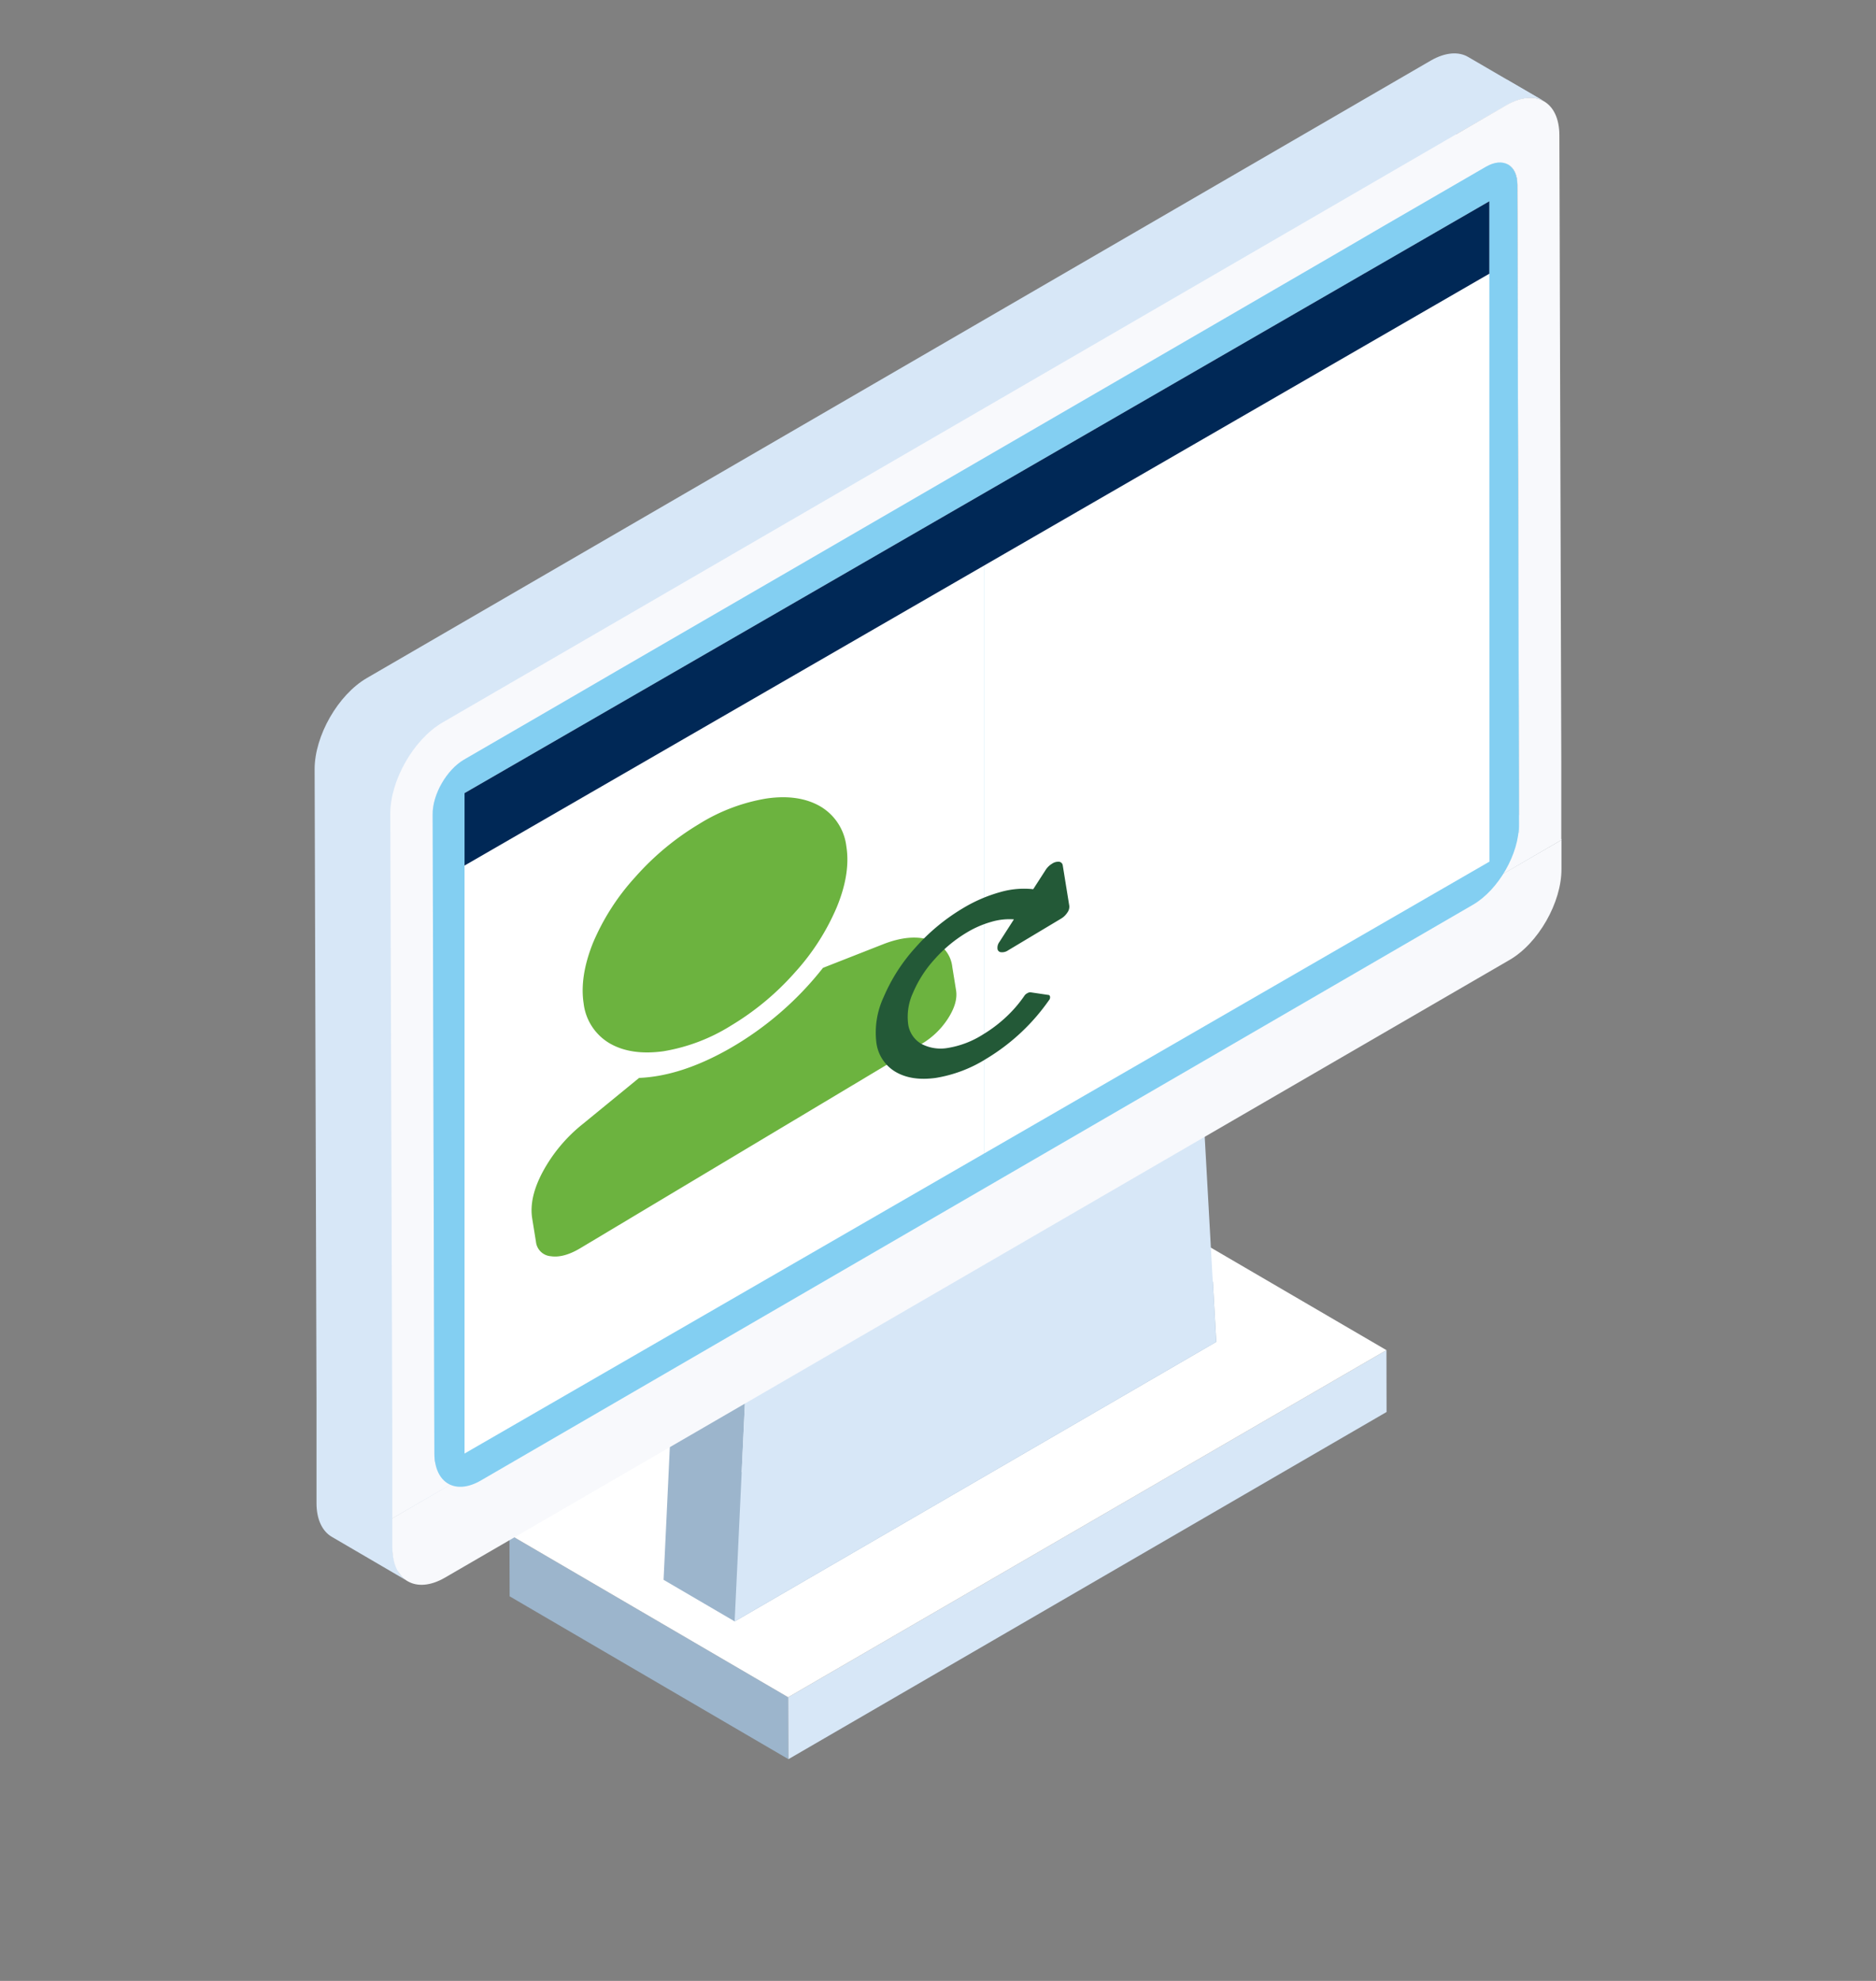
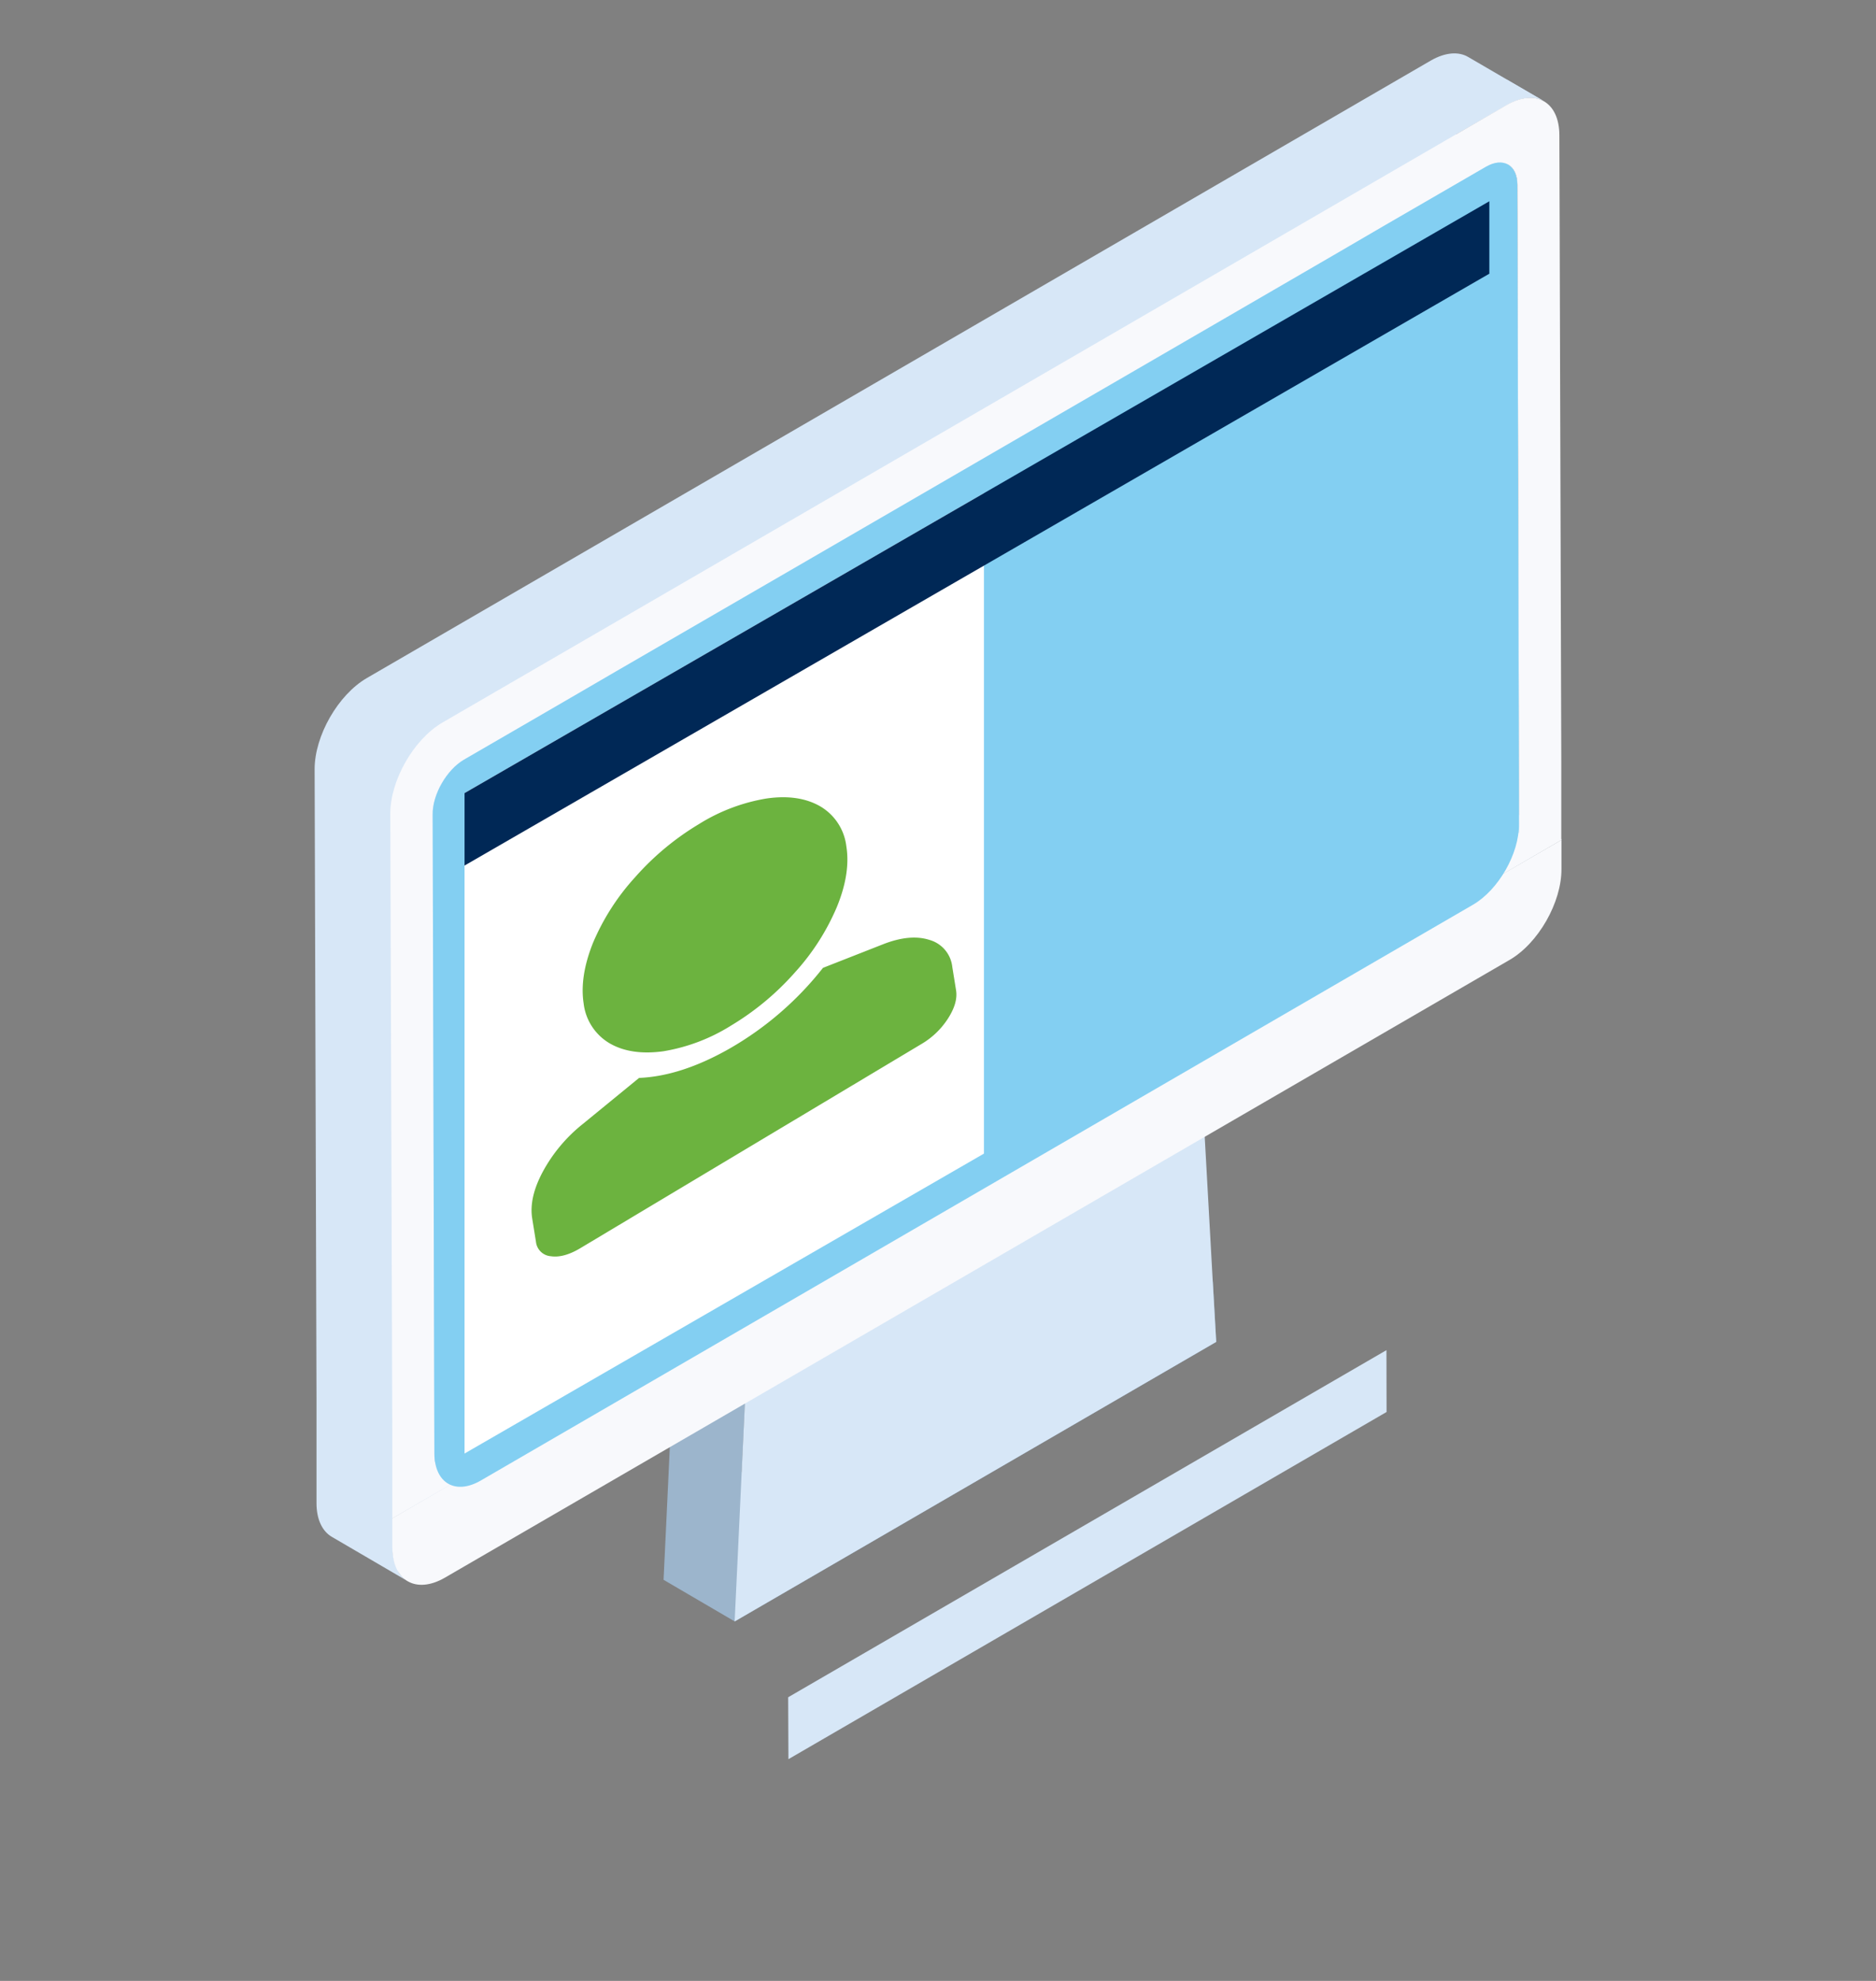
<svg xmlns="http://www.w3.org/2000/svg" id="Layer_1" data-name="Layer 1" viewBox="0 0 450 475">
  <rect x="0" y="0" width="450" height="475" fill="#808080" stroke="none" />
  <defs>
    <style>.cls-1{isolation:isolate;}.cls-2{fill:#9cb5cc;}.cls-3{fill:#d7e7f7;}.cls-4{fill:#fff;}.cls-5{fill:#f8f9fc;}.cls-6{fill:#83cff2;}.cls-7{fill:#002856;}.cls-8{fill:#6cb33f;}.cls-9{fill:#235937;}</style>
  </defs>
  <title>update</title>
  <g class="cls-1">
-     <polygon class="cls-2" points="122.2 367.95 122.25 382.78 189.12 421.83 189.06 406.98 122.2 367.95" />
    <polygon class="cls-3" points="189.06 406.98 189.12 421.83 332.6 338.58 332.57 323.75 189.06 406.98" />
-     <polygon class="cls-4" points="122.2 367.95 189.06 406.98 332.57 323.75 265.69 284.72 122.2 367.95" />
  </g>
  <polygon class="cls-2" points="271.52 255.48 288.62 265.45 179.05 329.01 177.92 353.03 273.86 297.37 290.93 307.35 291.75 321.77 176.24 388.8 159.17 378.82 159.9 363.48 161.98 319.03 271.52 255.48" />
  <polygon class="cls-3" points="290.91 307.35 290.91 307.35 288.58 265.45 179.03 329.01 176.95 373.46 176.22 388.8 291.73 321.77 290.91 307.35" />
  <path class="cls-3" d="M157.78,327.52,94.14,364.06l0,7c0,4,1.42,6.78,3.68,8.1-6.07-3.54-12.16-7.09-18.22-10.64-2.27-1.33-3.68-4.13-3.68-8.1l0-7,0-9,0-9.41-.45-150.58c0-8,5.62-17.84,12.54-21.85L343.23,14.51c3.49-2,6.66-2.19,8.94-.85L370.4,24.28c-2.3-1.33-5.48-1.14-9,.89l-12.14,7,12.46,7.27c1.35.81,2.22,2.5,2.22,4.88l.46,151.09,10.14,5.92-100,58.39Z" />
  <path class="cls-3" d="M364.44,195.44,364,44.35c0-2.38-.87-4.07-2.22-4.88L349.3,32.2l12.14-7c3.48-2,6.66-2.22,9-.89l-8.94-5.19a10.74,10.74,0,0,0-6,1.61L100.18,168.8c-6.93,4-12.59,13.86-12.58,21.86l.47,150.57,0,9.39v9l0,7c0,4,1.42,6.78,3.68,8.12L95.74,377v0a10.74,10.74,0,0,1-1.58-6l0-7,63.64-36.54,116.84-67.77,100-58.39Z" />
  <path class="cls-5" d="M361.41,25.17c7-4,12.62-.75,12.64,7.24L374.51,183l0,9.41,0,9L94.11,364.06v-9l0-9.38L93.62,195.1c0-8,5.61-17.84,12.54-21.86ZM104.23,350.56l260.2-150.94L364,44.35c0-4.81-3.42-6.76-7.56-4.34L111.28,182.17c-4.16,2.41-7.57,8.34-7.52,13.13l.47,155.26Z" />
-   <path class="cls-5" d="M94.11,364.06l0,7c0,8,5.71,11.25,12.62,7.24L362,230.24c7-4,12.58-13.85,12.55-21.84v-7Z" />
+   <path class="cls-5" d="M94.11,364.06l0,7c0,8,5.71,11.25,12.62,7.24L362,230.24c7-4,12.58-13.85,12.55-21.84v-7" />
  <path class="cls-6" d="M364.35,197.62c.08,7.09-4.92,15.76-11,19.31L115.35,355c-6.1,3.55-11.09.66-11.16-6.45l-.4-153.25c-.06-4.79,3.36-10.7,7.49-13.13l16-9.27,9.53-5.53,10.84-6.31,31.62-18.32,10.9-6.31,101-58.56,29.44-17.09L332.23,54l24.18-14c4.15-2.42,7.55-.46,7.55,4.35Z" />
  <polygon class="cls-4" points="111.43 190.18 111.43 348.54 236.02 276.62 236.02 118.26 111.43 190.18" />
-   <polygon class="cls-4" points="357.25 48.26 236.02 118.26 236.02 276.62 357.27 206.61 357.25 48.26" />
  <polygon class="cls-7" points="357.25 48.26 236.02 118.26 111.43 190.18 111.43 207.55 236.02 135.63 357.25 65.63 357.25 48.26" />
  <path class="cls-8" d="M211.78,226.44q6.51-2.56,11.17-1.06a7.57,7.57,0,0,1,5.48,6.48l.9,5.58c.33,2-.31,4.26-1.92,6.77a19,19,0,0,1-6.36,6.12l-81.9,49c-2.63,1.57-5,2.2-7,1.9a3.88,3.88,0,0,1-3.59-3.48l-.9-5.58q-.81-5,2.6-11.31a37.36,37.36,0,0,1,9.5-11.31l13.54-11.08q10.08-.41,21.75-7.06a77.57,77.57,0,0,0,22.36-19.33Zm-44.19-28.79a64.83,64.83,0,0,0-15.22,12.67A55.38,55.38,0,0,0,142.28,226Q139,234.15,140,240.62a12.82,12.82,0,0,0,6.19,9.53q5.13,3,12.94,1.93a44.15,44.15,0,0,0,16.28-6.19,65.08,65.08,0,0,0,15.23-12.67,55.46,55.46,0,0,0,10.09-15.71q3.33-8.1,2.28-14.59a12.85,12.85,0,0,0-6.19-9.53c-3.43-2-7.74-2.67-12.95-1.92A44.18,44.18,0,0,0,167.59,197.65Z" />
-   <path class="cls-9" d="M239.84,213.94a20.57,20.57,0,0,1,8-.72l3-4.65a4.68,4.68,0,0,1,1.53-1.47,2.6,2.6,0,0,1,1.69-.46,1,1,0,0,1,.86.84l1.57,9.71a2.33,2.33,0,0,1-.46,1.63,4.58,4.58,0,0,1-1.53,1.47l-12.68,7.59a2.54,2.54,0,0,1-1.69.45.91.91,0,0,1-.86-.83,2.33,2.33,0,0,1,.46-1.63l3.48-5.42a15.24,15.24,0,0,0-5.36.58,24.17,24.17,0,0,0-6,2.61,32.83,32.83,0,0,0-7.68,6.39,28.24,28.24,0,0,0-5.15,8,13.72,13.72,0,0,0-1.19,7.43,6.46,6.46,0,0,0,3.12,4.81,9.88,9.88,0,0,0,6.49,1,22.3,22.3,0,0,0,8.26-3.16,33.15,33.15,0,0,0,5.51-4.13,30.39,30.39,0,0,0,4.51-5.2,1.75,1.75,0,0,1,.73-.63,1.25,1.25,0,0,1,.79-.2l4.26.63c.21,0,.34.18.38.45a1.07,1.07,0,0,1-.28.84,49.34,49.34,0,0,1-15,14,32.64,32.64,0,0,1-12.13,4.6q-5.79.8-9.63-1.44a9.49,9.49,0,0,1-4.63-7.09A20.1,20.1,0,0,1,212,239a42.34,42.34,0,0,1,7.5-11.69,48,48,0,0,1,11.35-9.45A36.05,36.05,0,0,1,239.84,213.94Z" />
</svg>